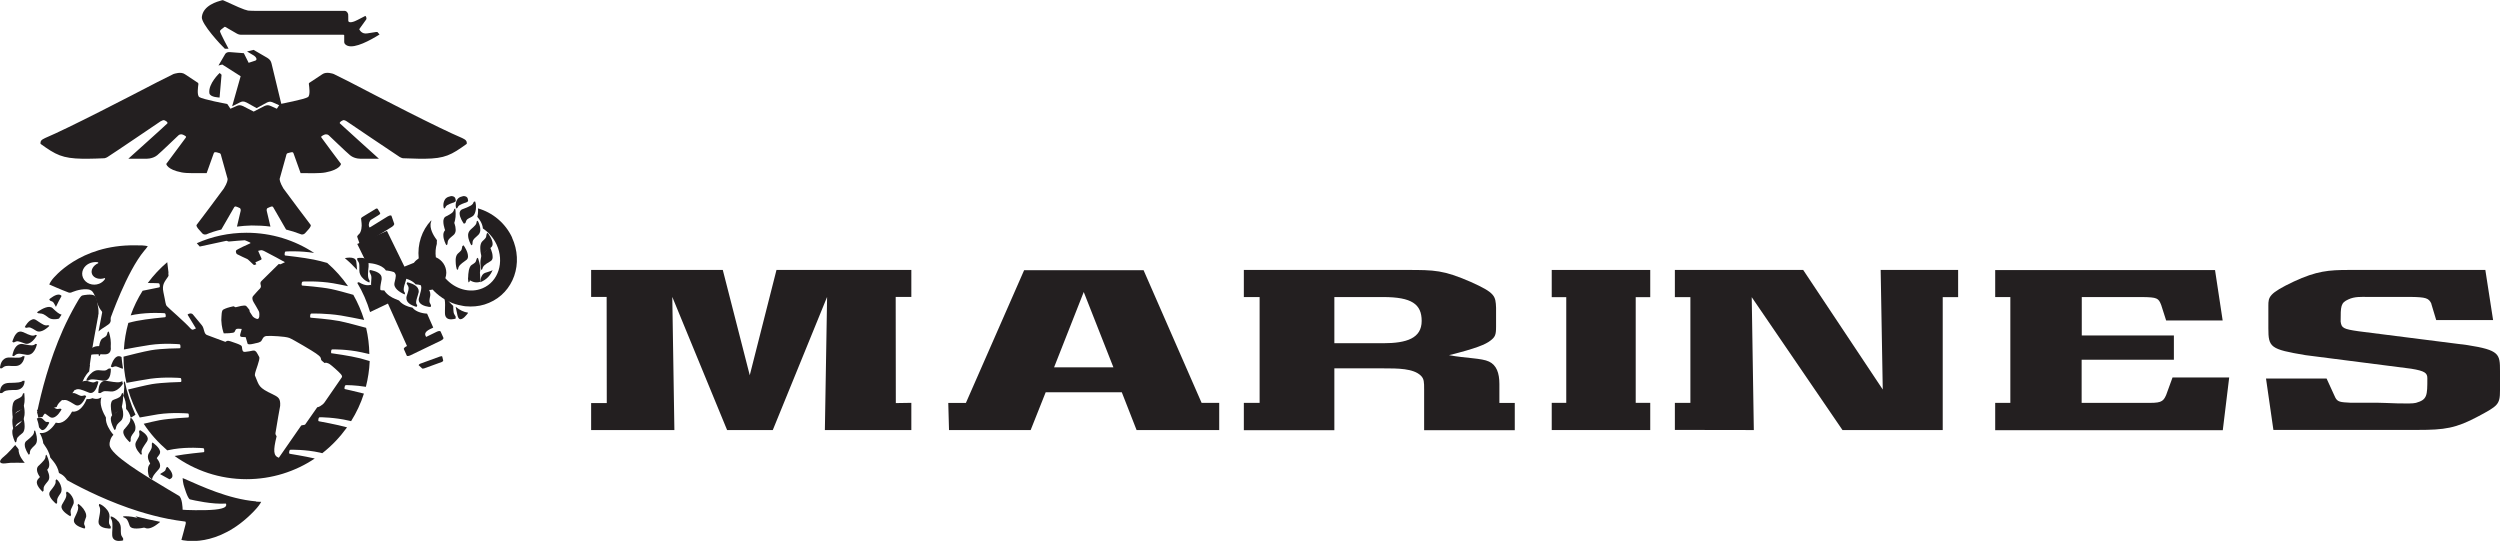
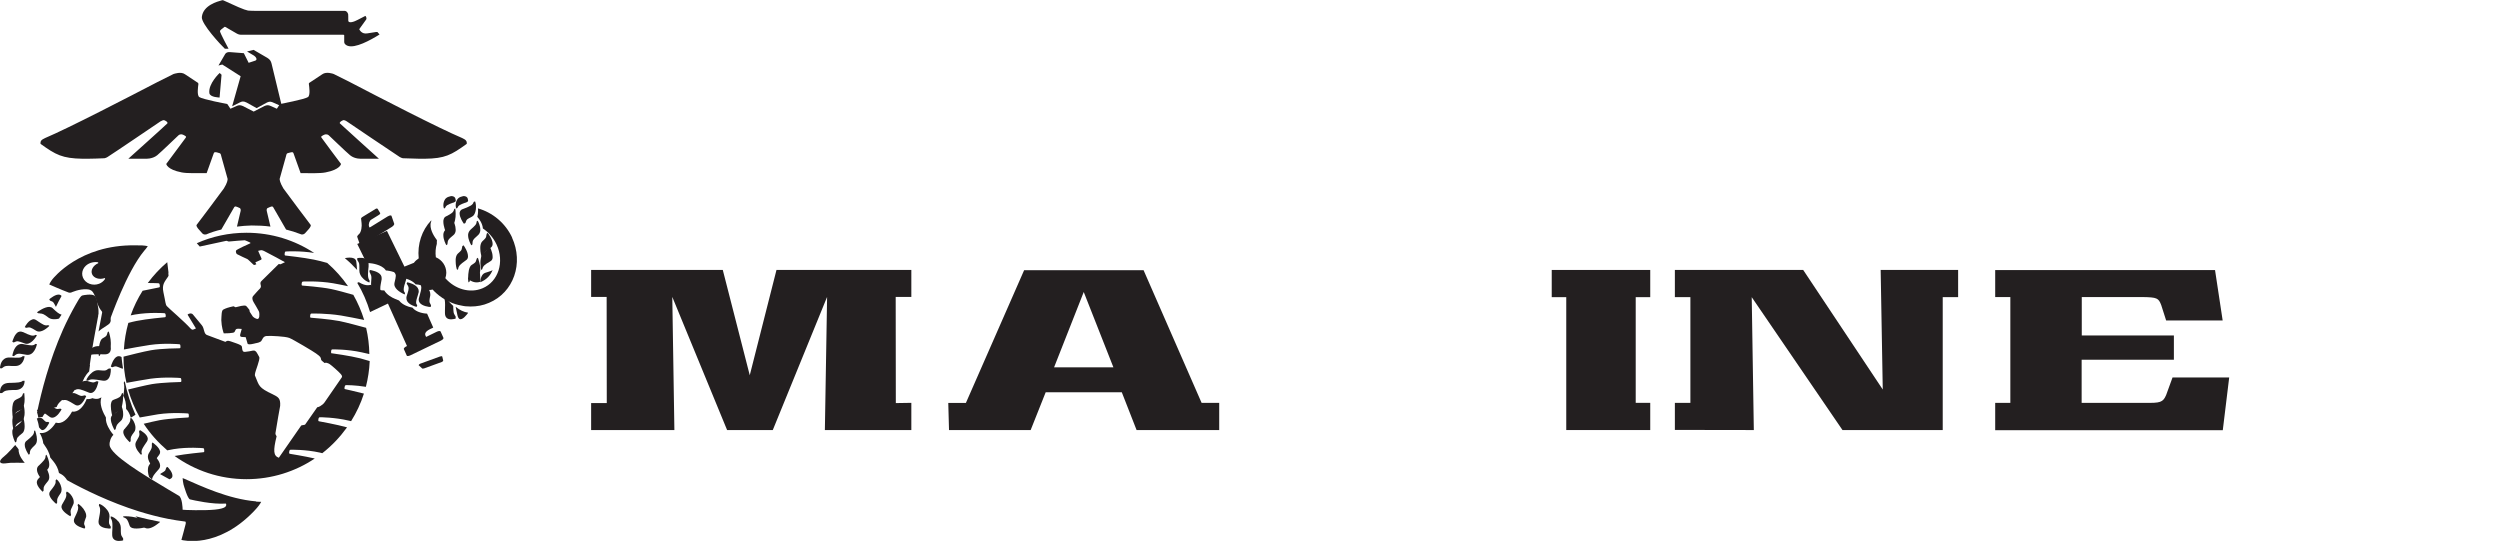
<svg xmlns="http://www.w3.org/2000/svg" width="155" height="34" viewBox="0 0 155 34" fill="none">
  <g clip-path="url(#clip0_212_1091)">
    <path fill-rule="evenodd" clip-rule="evenodd" d="M56.503 16.737V18.409H55.533L55.541 24.991L56.503 24.976V26.663H51.142L51.28 18.409L47.913 26.663H45.08L41.682 18.409L41.812 26.663H36.65V24.991H37.62L37.612 18.409H36.65V16.737H44.813L46.485 23.265L48.142 16.737H56.503Z" fill="#231F20" />
    <path fill-rule="evenodd" clip-rule="evenodd" d="M69.032 22.776L67.192 18.104L65.352 22.776H69.025H69.032ZM70.895 16.737L74.499 24.976H75.591V26.663H70.468L69.551 24.319H64.833L63.901 26.663H58.839L58.793 24.983H59.885L63.496 16.752H70.895V16.737Z" fill="#231F20" />
-     <path fill-rule="evenodd" clip-rule="evenodd" d="M82.73 21.28H85.754C87.212 21.28 88.144 20.974 88.144 19.898C88.144 18.86 87.533 18.417 85.754 18.417H82.73V21.28ZM77.118 26.663V24.976H78.096V18.417H77.118V16.737H87.212C88.961 16.737 89.488 16.744 91.183 17.477C92.702 18.157 92.725 18.348 92.756 19.081V20.264C92.756 20.768 92.695 20.898 92.404 21.12C92.114 21.349 91.526 21.601 89.839 22.021C90.893 22.219 91.855 22.196 92.32 22.418C92.786 22.639 92.962 23.128 92.962 23.807V24.983H93.916V26.671H88.296V24.143C88.296 23.693 88.296 23.487 88.09 23.288C87.625 22.838 86.662 22.838 85.754 22.838H82.73V26.671H77.118V26.663Z" fill="#231F20" />
-     <path fill-rule="evenodd" clip-rule="evenodd" d="M102.315 16.737V18.424H101.414V24.976H102.315V26.663H96.207V24.976H97.108V18.424H96.207V16.737H102.315Z" fill="#231F20" />
+     <path fill-rule="evenodd" clip-rule="evenodd" d="M102.315 16.737V18.424H101.414V24.976H102.315V26.663H96.207H97.108V18.424H96.207V16.737H102.315Z" fill="#231F20" />
    <path fill-rule="evenodd" clip-rule="evenodd" d="M121.404 16.737V18.424H120.449V26.663H114.234L108.607 18.424L108.737 26.663L103.842 26.655V24.976H104.804V18.424H103.842V16.737H111.798L116.731 24.151L116.601 16.737H121.404Z" fill="#231F20" />
-     <path fill-rule="evenodd" clip-rule="evenodd" d="M150.747 18.829C150.579 18.478 150.411 18.424 149.449 18.409H146.769C146.403 18.409 145.99 18.378 145.601 18.562C145.12 18.776 145.12 18.982 145.12 19.936C145.173 20.333 145.272 20.402 146.235 20.539L152.977 21.395C154.977 21.707 155 21.952 155 23.006V24.212C155 25.082 154.863 25.166 153.649 25.815C152.267 26.556 151.564 26.655 149.9 26.655H140.951L140.493 23.471H144.249L144.784 24.64C144.929 24.93 145.12 24.937 145.715 24.968H147.349C147.861 24.968 149.449 25.075 149.793 24.976C150.495 24.777 150.495 24.525 150.495 23.448C150.495 23.128 150.342 22.998 149.495 22.86L142.951 22.021C140.752 21.654 140.638 21.54 140.638 20.348V18.959C140.638 18.409 140.668 18.188 142.218 17.455C143.631 16.798 144.387 16.737 145.631 16.737H154.091L154.572 19.845H151.045L150.739 18.829" fill="#231F20" />
    <path fill-rule="evenodd" clip-rule="evenodd" d="M137.331 16.737L137.805 19.867H134.3L133.995 18.913C133.827 18.478 133.743 18.432 132.819 18.417H129.07V20.799H134.781V22.303H129.062V24.976H132.979C133.934 24.991 134.102 24.953 134.3 24.494L134.697 23.403H138.21L137.813 26.671H123.702V24.976H124.641V18.417H123.702V16.744H137.339" fill="#231F20" />
    <path fill-rule="evenodd" clip-rule="evenodd" d="M24.052 13.408L22.967 14.079C22.914 14.11 22.899 14.11 22.883 14.049C22.83 13.904 22.906 13.682 23.013 13.621L23.494 13.324C23.548 13.293 23.586 13.24 23.571 13.209L23.41 12.942C23.41 12.942 23.349 12.911 23.303 12.942L22.456 13.461C22.41 13.492 22.38 13.53 22.387 13.56L22.418 13.835C22.441 13.988 22.418 14.4 22.242 14.53C22.242 14.53 22.234 14.538 22.227 14.545C22.227 14.545 22.219 14.545 22.219 14.553C22.166 14.606 22.135 14.652 22.15 14.69L22.318 15.179C22.334 15.225 22.433 15.217 22.532 15.156L24.288 14.072C24.388 14.011 24.456 13.919 24.441 13.873L24.273 13.385C24.258 13.339 24.159 13.347 24.059 13.408" fill="#231F20" />
    <path fill-rule="evenodd" clip-rule="evenodd" d="M25.961 22.631C25.961 22.631 25.991 22.57 26.06 22.547L27.274 22.105C27.343 22.082 27.412 22.074 27.419 22.105L27.48 22.357C27.48 22.357 27.457 22.418 27.396 22.441L26.304 22.838C26.243 22.86 26.182 22.86 26.167 22.838L25.953 22.639" fill="#231F20" />
    <path fill-rule="evenodd" clip-rule="evenodd" d="M13.622 4.52C13.622 4.52 12.904 5.184 12.98 5.772C13.018 6.039 13.614 6.047 13.614 6.047L13.736 4.635L13.614 4.52" fill="#231F20" />
    <path fill-rule="evenodd" clip-rule="evenodd" d="M17.478 6.597C17.478 6.597 16.852 4.016 16.836 3.94C16.798 3.787 16.737 3.688 16.577 3.589C16.531 3.558 15.722 3.092 15.722 3.092L15.317 3.192C15.317 3.192 15.645 3.382 15.752 3.451C15.859 3.52 15.996 3.711 15.813 3.764C15.63 3.818 15.416 3.894 15.416 3.894L15.118 3.298C15.118 3.298 14.492 3.245 14.248 3.23C14.004 3.214 13.943 3.382 13.943 3.382L13.545 4.062L13.782 4.001L14.92 4.726L14.393 6.589L14.882 6.345C14.989 6.292 15.088 6.253 15.294 6.36L15.912 6.704L16.5 6.383C16.737 6.253 16.836 6.314 16.959 6.368L17.47 6.597" fill="#231F20" />
    <path fill-rule="evenodd" clip-rule="evenodd" d="M23.418 1.993C23.418 1.993 23.334 1.97 23.258 1.993C23.09 2.023 22.845 2.054 22.776 2.069C22.402 2.138 22.273 1.809 22.273 1.809C22.273 1.809 22.639 1.298 22.7 1.214C22.754 1.137 22.692 1.015 22.654 0.985C22.479 1.069 22.311 1.16 22.181 1.229C21.975 1.344 21.593 1.481 21.593 1.267C21.593 1.053 21.593 0.901 21.585 0.878C21.517 0.656 21.356 0.672 21.356 0.672H15.79C15.79 0.672 15.5 0.672 15.378 0.656C15.263 0.634 15.065 0.565 14.782 0.443C14.416 0.282 13.988 0.084 13.851 0.023C13.82 0.007 13.782 0.007 13.744 0.023C13.492 0.091 12.591 0.328 12.514 1.053C12.469 1.481 13.706 2.802 13.942 3.023C14.003 3.023 14.171 3.023 14.171 3.023C14.171 3.023 13.622 2.008 13.637 1.924C13.637 1.878 13.835 1.725 13.912 1.672C13.935 1.657 13.95 1.657 13.973 1.672C13.996 1.687 14.675 2.077 14.675 2.077C14.675 2.077 14.797 2.153 14.92 2.153C15.675 2.153 21.188 2.153 21.257 2.153C21.333 2.153 21.341 2.176 21.341 2.191C21.341 2.298 21.341 2.458 21.341 2.611C21.341 2.71 21.433 2.794 21.555 2.84C22.021 3.008 22.945 2.504 23.532 2.138C23.525 2.13 23.464 2.061 23.425 2.016" fill="#231F20" />
    <path fill-rule="evenodd" clip-rule="evenodd" d="M8.422 32.084C8.544 32.115 8.697 32.176 8.743 32.267C8.865 32.504 8.873 32.512 9.01 32.557C9.01 32.557 9.109 32.596 9.124 32.596C9.124 32.603 9.147 32.642 9.155 32.664C9.04 32.695 8.506 32.825 8.216 32.741C8.124 32.71 8.063 32.664 8.04 32.596L8.017 32.535C7.926 32.267 7.88 32.138 7.658 32.077C7.658 32.069 7.636 32.031 7.628 32.015C7.765 31.992 8.14 32.015 8.414 32.084" fill="#231F20" />
    <path fill-rule="evenodd" clip-rule="evenodd" d="M7.338 32.321C7.406 32.412 7.49 32.55 7.49 32.718C7.49 33.145 7.498 33.168 7.574 33.283C7.574 33.283 7.628 33.367 7.635 33.382C7.635 33.397 7.635 33.474 7.635 33.504C7.559 33.527 7.185 33.611 7.025 33.397C6.979 33.336 6.956 33.252 6.956 33.145C6.956 33.138 6.956 33.122 6.956 33.115V33C6.971 32.84 6.971 32.702 6.971 32.588C6.971 32.374 6.948 32.237 6.864 32.13C6.864 32.114 6.864 32.046 6.864 32.015C6.956 32.015 7.185 32.137 7.33 32.328" fill="#231F20" />
    <path fill-rule="evenodd" clip-rule="evenodd" d="M2.008 19.798C2.092 19.776 2.176 19.798 2.252 19.852L2.275 19.867C2.657 20.127 2.795 20.218 2.985 20.157C2.993 20.157 3.031 20.188 3.062 20.203C2.97 20.295 2.55 20.692 2.245 20.509C1.871 20.279 1.848 20.279 1.664 20.318C1.664 20.318 1.626 20.318 1.619 20.325C1.603 20.325 1.558 20.287 1.535 20.279C1.573 20.203 1.771 19.86 2.016 19.806" fill="#231F20" />
    <path fill-rule="evenodd" clip-rule="evenodd" d="M5.146 17.218C5.299 17.577 5.75 17.745 6.147 17.592C6.292 17.538 6.429 17.424 6.505 17.309C6.521 17.287 6.521 17.264 6.505 17.241C6.505 17.241 6.498 17.241 6.49 17.241C6.162 17.355 5.818 17.248 5.711 17.004C5.604 16.76 5.772 16.454 6.093 16.317C6.093 16.309 6.093 16.294 6.093 16.286C6.085 16.271 6.07 16.263 6.055 16.256C5.895 16.233 5.75 16.256 5.589 16.309C5.192 16.462 4.994 16.867 5.146 17.218ZM5.757 18.111C5.643 17.951 5.482 17.943 5.383 17.936C4.902 17.905 4.444 18.127 4.398 18.142C4.337 18.157 4.268 18.142 4.268 18.142C3.734 17.943 3.115 17.661 3.054 17.638C3.108 17.493 3.26 17.302 3.26 17.302C3.299 17.264 4.925 15.164 8.376 15.21C8.758 15.21 8.918 15.21 9.163 15.263C9.109 15.355 8.979 15.508 8.949 15.538C7.842 16.867 6.857 19.745 6.826 19.791C5.864 19.066 6.093 18.608 5.757 18.111Z" fill="#231F20" />
    <path fill-rule="evenodd" clip-rule="evenodd" d="M4.848 31.244C4.955 31.29 5.169 31.496 5.276 31.717C5.314 31.786 5.345 31.885 5.345 31.985C5.345 32.023 5.345 32.061 5.322 32.099C5.245 32.305 5.215 32.397 5.215 32.458C5.215 32.496 5.222 32.527 5.245 32.572C5.245 32.572 5.276 32.664 5.284 32.679C5.284 32.695 5.261 32.748 5.245 32.771C5.154 32.748 4.711 32.634 4.604 32.389C4.589 32.351 4.581 32.313 4.581 32.275C4.581 32.229 4.589 32.183 4.612 32.13L4.65 32.046C4.772 31.794 4.848 31.626 4.848 31.481C4.848 31.427 4.833 31.374 4.81 31.328C4.81 31.313 4.833 31.267 4.841 31.236" fill="#231F20" />
    <path fill-rule="evenodd" clip-rule="evenodd" d="M4.154 30.48C4.299 30.542 4.467 30.732 4.535 30.923C4.558 30.984 4.574 31.053 4.574 31.13C4.574 31.183 4.566 31.236 4.535 31.29C4.413 31.534 4.375 31.626 4.375 31.71C4.375 31.748 4.383 31.794 4.39 31.847C4.39 31.847 4.398 31.908 4.406 31.924C4.406 31.931 4.375 31.985 4.36 32.008C4.268 31.962 3.886 31.733 3.818 31.488C3.818 31.465 3.81 31.442 3.81 31.42C3.81 31.374 3.825 31.328 3.848 31.282C4.024 30.984 4.115 30.839 4.115 30.694C4.115 30.656 4.108 30.61 4.093 30.564C4.093 30.557 4.123 30.503 4.138 30.48" fill="#231F20" />
    <path fill-rule="evenodd" clip-rule="evenodd" d="M3.505 29.717C3.634 29.801 3.764 30.015 3.802 30.221C3.81 30.259 3.818 30.305 3.818 30.359C3.818 30.435 3.802 30.511 3.757 30.58C3.573 30.847 3.543 30.916 3.543 31.031C3.543 31.053 3.543 31.076 3.543 31.099C3.543 31.099 3.543 31.16 3.543 31.168C3.543 31.176 3.505 31.221 3.489 31.244C3.413 31.183 3.085 30.901 3.054 30.649C3.054 30.634 3.054 30.626 3.054 30.618C3.054 30.557 3.077 30.504 3.115 30.45C3.344 30.16 3.451 30.03 3.451 29.87C3.451 29.847 3.451 29.817 3.444 29.794C3.444 29.786 3.482 29.74 3.497 29.717" fill="#231F20" />
    <path fill-rule="evenodd" clip-rule="evenodd" d="M2.825 28.954C2.879 29.03 3.054 29.32 3.054 29.58C3.054 29.671 3.031 29.755 2.978 29.824C2.734 30.122 2.703 30.168 2.703 30.305C2.703 30.32 2.703 30.343 2.703 30.366C2.703 30.366 2.703 30.404 2.703 30.42C2.696 30.427 2.665 30.473 2.642 30.488C2.581 30.427 2.298 30.168 2.283 29.923V29.908C2.283 29.832 2.314 29.755 2.367 29.694L2.382 29.679C2.657 29.381 2.772 29.259 2.772 29.091C2.772 29.076 2.772 29.053 2.772 29.03C2.78 29.022 2.802 28.992 2.825 28.969" fill="#231F20" />
    <path fill-rule="evenodd" clip-rule="evenodd" d="M2.878 28.19C2.917 28.266 3.054 28.549 3.054 28.801C3.054 28.908 3.031 29.015 2.955 29.091C2.672 29.396 2.665 29.419 2.649 29.602C2.649 29.602 2.649 29.641 2.649 29.656C2.642 29.664 2.604 29.702 2.588 29.717C2.527 29.656 2.291 29.366 2.291 29.114C2.291 29.015 2.329 28.938 2.39 28.877H2.397C2.71 28.572 2.825 28.465 2.825 28.274C2.825 28.266 2.825 28.259 2.825 28.251C2.833 28.243 2.863 28.213 2.878 28.19Z" fill="#231F20" />
    <path fill-rule="evenodd" clip-rule="evenodd" d="M0 24.296C0 24.181 0.031 23.975 0.199 23.846C0.29 23.777 0.412 23.746 0.565 23.739H0.641C1.122 23.723 1.298 23.716 1.413 23.609C1.435 23.609 1.497 23.609 1.527 23.609C1.527 23.609 1.527 23.609 1.527 23.616C1.527 23.731 1.489 24.159 0.977 24.181H0.779C0.42 24.197 0.305 24.204 0.122 24.372C0.099 24.372 0.038 24.372 0 24.372C0 24.357 0 24.334 0 24.296Z" fill="#231F20" />
    <path fill-rule="evenodd" clip-rule="evenodd" d="M1.504 24.372C1.504 24.433 1.527 24.571 1.527 24.731C1.527 24.991 1.489 25.311 1.306 25.403L1.191 25.456C1 25.548 0.939 25.578 0.863 25.876C0.855 25.876 0.817 25.892 0.794 25.899C0.786 25.83 0.756 25.647 0.756 25.433C0.756 25.296 0.771 25.151 0.802 25.029C0.84 24.907 0.901 24.823 0.985 24.784L1.023 24.762C1.298 24.639 1.382 24.593 1.428 24.395C1.435 24.395 1.474 24.38 1.496 24.372" fill="#231F20" />
    <path fill-rule="evenodd" clip-rule="evenodd" d="M2.192 21.318C2.192 21.318 2.26 21.333 2.291 21.341C2.26 21.463 2.108 22.066 1.642 21.997L1.466 21.967C1.161 21.913 1.061 21.898 0.863 22.081C0.848 22.081 0.787 22.066 0.764 22.058C0.779 21.959 0.855 21.57 1.092 21.402C1.191 21.333 1.306 21.31 1.436 21.333L1.497 21.348C1.924 21.425 2.062 21.448 2.192 21.326" fill="#231F20" />
    <path fill-rule="evenodd" clip-rule="evenodd" d="M1.42 22.081C1.42 22.081 1.497 22.081 1.527 22.089C1.512 22.196 1.428 22.708 0.924 22.692H0.741C0.405 22.669 0.305 22.669 0.107 22.837C0.092 22.837 0.031 22.837 0 22.83C0 22.746 0.031 22.418 0.26 22.257C0.351 22.188 0.473 22.158 0.611 22.166H0.68C1.145 22.188 1.29 22.196 1.413 22.081" fill="#231F20" />
    <path fill-rule="evenodd" clip-rule="evenodd" d="M1.451 25.899C1.474 25.976 1.527 26.205 1.527 26.426C1.527 26.602 1.497 26.77 1.382 26.861C1.069 27.113 1.061 27.129 1.023 27.327C1.023 27.327 1.023 27.365 1.016 27.381C1.008 27.381 0.97 27.419 0.947 27.434C0.909 27.358 0.764 27.052 0.764 26.8C0.764 26.77 0.764 26.739 0.764 26.709C0.779 26.617 0.825 26.548 0.886 26.503C1.237 26.258 1.359 26.174 1.382 25.953C1.39 25.953 1.42 25.922 1.443 25.907" fill="#231F20" />
    <path fill-rule="evenodd" clip-rule="evenodd" d="M1.474 25.136C1.489 25.197 1.527 25.388 1.527 25.586C1.527 25.785 1.489 26.006 1.336 26.105L1.222 26.174C1.023 26.296 0.962 26.334 0.909 26.625C0.901 26.625 0.863 26.648 0.84 26.663C0.825 26.594 0.764 26.357 0.764 26.121C0.764 26.037 0.771 25.945 0.794 25.869C0.825 25.747 0.886 25.663 0.97 25.609L1.008 25.586C1.291 25.418 1.375 25.365 1.405 25.174C1.413 25.174 1.451 25.151 1.474 25.136Z" fill="#231F20" />
    <path fill-rule="evenodd" clip-rule="evenodd" d="M2.161 26.663C2.191 26.739 2.291 27.007 2.291 27.251C2.291 27.381 2.26 27.503 2.176 27.587C1.886 27.869 1.871 27.885 1.848 28.083C1.848 28.083 1.848 28.122 1.848 28.137C1.84 28.144 1.802 28.183 1.787 28.198C1.733 28.129 1.535 27.831 1.535 27.579C1.535 27.564 1.535 27.556 1.535 27.541C1.542 27.45 1.58 27.381 1.649 27.327L1.672 27.312C2 27.037 2.115 26.946 2.115 26.732C2.123 26.724 2.153 26.694 2.168 26.678" fill="#231F20" />
    <path fill-rule="evenodd" clip-rule="evenodd" d="M1.145 20.585C1.222 20.547 1.313 20.547 1.397 20.585H1.42C1.871 20.799 2.031 20.868 2.207 20.761C2.222 20.761 2.26 20.784 2.291 20.791C2.222 20.914 1.886 21.433 1.535 21.295C1.092 21.127 1.077 21.135 0.901 21.211C0.901 21.211 0.871 21.227 0.855 21.234C0.84 21.234 0.787 21.211 0.764 21.196C0.787 21.105 0.909 20.692 1.145 20.578" fill="#231F20" />
    <path fill-rule="evenodd" clip-rule="evenodd" d="M6.154 31.244C6.261 31.259 6.505 31.42 6.658 31.634C6.719 31.718 6.788 31.847 6.788 31.985C6.788 32 6.788 32.015 6.788 32.031C6.765 32.206 6.757 32.306 6.757 32.374C6.757 32.458 6.773 32.496 6.811 32.557C6.811 32.557 6.864 32.649 6.872 32.664C6.872 32.68 6.864 32.741 6.857 32.771C6.765 32.771 6.322 32.771 6.162 32.542C6.124 32.489 6.108 32.428 6.108 32.351C6.108 32.321 6.108 32.29 6.116 32.26L6.131 32.168C6.177 31.931 6.208 31.763 6.208 31.626C6.208 31.519 6.185 31.427 6.131 31.351C6.131 31.336 6.139 31.282 6.147 31.244" fill="#231F20" />
    <path fill-rule="evenodd" clip-rule="evenodd" d="M20.57 21.913C20.57 21.913 20.501 21.89 20.532 21.761C20.547 21.684 20.555 21.662 20.631 21.662C20.631 21.662 21.532 21.646 22.425 21.845C22.555 21.875 22.723 21.913 22.899 21.952C22.891 21.394 22.822 20.852 22.7 20.325C22.334 20.226 21.463 19.989 21.043 19.905C20.402 19.783 19.279 19.699 19.279 19.699C19.249 19.699 19.211 19.684 19.234 19.546C19.249 19.47 19.256 19.439 19.333 19.439C19.333 19.439 20.234 19.417 21.142 19.562C21.517 19.623 22.166 19.753 22.578 19.837C22.41 19.287 22.181 18.768 21.906 18.279C21.486 18.157 20.868 17.989 20.532 17.92C19.89 17.79 18.753 17.706 18.753 17.706C18.722 17.706 18.684 17.691 18.707 17.561C18.722 17.485 18.73 17.462 18.806 17.454C18.806 17.454 19.745 17.409 20.646 17.561C20.883 17.599 21.242 17.676 21.578 17.744C21.211 17.21 20.776 16.729 20.287 16.301C19.974 16.217 19.661 16.133 19.455 16.095C18.814 15.965 17.699 15.843 17.699 15.843C17.668 15.843 17.63 15.828 17.653 15.691C17.668 15.614 17.684 15.584 17.752 15.591C17.752 15.591 18.6 15.538 19.478 15.683C18.271 14.889 16.836 14.431 15.286 14.431C14.187 14.431 13.14 14.66 12.201 15.08L12.385 15.286C12.598 15.24 13.904 14.957 14.011 14.935C14.057 14.927 14.072 14.935 14.125 14.957C14.156 14.973 14.156 14.973 14.209 14.973C14.561 14.935 15.042 14.904 15.179 14.896C15.225 14.912 15.454 15.003 15.515 15.041C15.515 15.041 15.538 15.08 15.515 15.087C15.462 15.103 14.668 15.469 14.637 15.53C14.599 15.607 14.66 15.752 14.698 15.759C14.927 15.874 15.179 15.996 15.324 16.057C15.378 16.08 15.424 16.141 15.714 16.408C15.759 16.446 15.798 16.424 15.836 16.408C15.866 16.393 15.882 16.385 15.897 16.378C15.897 16.378 15.836 16.301 15.836 16.278C15.836 16.271 15.836 16.256 15.866 16.248L16.187 16.103C16.187 16.103 16.233 16.072 16.21 16.019C16.149 15.874 16.019 15.591 16.004 15.553C16.042 15.545 16.103 15.53 16.164 15.515C16.241 15.5 16.34 15.545 16.37 15.561C16.637 15.698 17.676 16.248 17.668 16.256C17.638 16.271 17.447 16.362 17.393 16.385C17.317 16.378 17.287 16.362 17.271 16.378L16.218 17.416C16.042 17.576 16.263 17.714 16.134 17.867C16.118 17.89 16.095 17.92 16.057 17.951C16.004 18.019 15.828 18.187 15.706 18.34C15.675 18.371 15.675 18.386 15.66 18.416C15.637 18.455 15.637 18.592 15.721 18.729C15.828 18.905 15.958 19.127 16.05 19.302C16.095 19.386 16.08 19.615 16.073 19.646C16.065 19.692 16.034 19.76 15.981 19.776C15.843 19.776 15.698 19.653 15.668 19.615C15.652 19.6 15.584 19.493 15.485 19.333C15.469 19.31 15.477 19.233 15.462 19.21C15.431 19.172 15.301 18.997 15.255 18.966C15.149 18.897 14.767 19.012 14.607 19.05C14.53 19.012 14.515 19.012 14.477 18.989C14.125 19.065 14.003 19.111 13.843 19.195C13.728 19.249 13.736 19.577 13.721 19.852C13.736 20.279 13.843 20.585 13.873 20.669C13.912 20.669 14.5 20.669 14.538 20.585C14.599 20.447 14.629 20.402 14.675 20.394C14.752 20.371 14.851 20.386 14.988 20.394C14.958 20.486 14.935 20.585 14.897 20.715C14.881 20.799 14.866 20.875 14.981 20.89C15.08 20.89 15.133 20.898 15.233 20.905C15.255 20.997 15.309 21.173 15.347 21.295C15.37 21.417 15.79 21.295 15.851 21.28C15.943 21.264 16.164 21.226 16.218 21.112C16.347 20.852 16.416 20.822 16.683 20.829C16.775 20.822 17.645 20.845 17.936 20.951C18.157 21.035 19.455 21.806 19.592 21.913C19.905 22.142 19.875 22.135 19.913 22.311C19.928 22.349 20.005 22.41 20.127 22.509C20.211 22.463 20.31 22.509 20.379 22.54C20.516 22.601 21.028 23.074 21.097 23.158C21.142 23.212 21.249 23.303 21.188 23.402L20.119 24.952C19.989 25.136 19.722 25.258 19.669 25.25L18.921 26.319C18.89 26.357 18.737 26.35 18.676 26.38L17.287 28.381C16.951 28.259 16.928 27.953 17.149 27.052C17.111 27.006 17.065 26.907 17.08 26.846C17.195 26.128 17.317 25.449 17.37 25.166C17.401 24.67 17.233 24.616 16.912 24.448C16.011 24.028 16.073 23.914 15.828 23.334C15.805 23.311 15.798 23.25 15.805 23.204C15.828 22.982 16.141 22.295 16.073 22.135C16.05 22.089 15.92 21.845 15.874 21.799C15.813 21.753 15.798 21.723 15.675 21.738C15.477 21.776 15.431 21.791 15.21 21.814C15.034 21.829 15.034 21.73 15.011 21.6C14.996 21.486 15.011 21.448 14.889 21.387C14.759 21.318 14.584 21.264 14.301 21.165C14.08 21.089 14.057 21.15 13.973 21.196C13.744 21.104 13.232 20.928 12.866 20.783C12.614 20.722 12.69 20.363 12.507 20.157L11.957 19.493C11.865 19.386 11.667 19.447 11.629 19.508C11.659 19.554 12.11 20.302 12.148 20.363C12.11 20.379 11.98 20.447 11.934 20.44C11.888 20.44 11.865 20.402 11.819 20.371C11.415 19.921 10.476 19.127 10.346 18.981C10.254 18.875 10.27 18.752 10.132 18.119C10.025 17.622 10.224 17.454 10.422 17.149C10.445 17.095 10.46 17.08 10.445 17.042C10.43 16.996 10.445 16.897 10.445 16.882L10.369 16.256C9.918 16.637 9.514 17.073 9.162 17.546C9.544 17.546 9.804 17.561 9.804 17.561C9.88 17.561 9.888 17.592 9.903 17.668C9.926 17.798 9.895 17.813 9.857 17.821C9.857 17.821 9.361 17.92 8.842 18.027C8.544 18.5 8.292 19.012 8.101 19.554C8.2 19.531 8.292 19.516 8.368 19.501C9.269 19.348 10.17 19.417 10.17 19.417C10.247 19.417 10.254 19.447 10.27 19.516C10.292 19.646 10.262 19.661 10.224 19.669C10.224 19.669 9.109 19.768 8.468 19.898C8.33 19.928 8.147 19.966 7.956 20.02C7.811 20.547 7.712 21.104 7.681 21.669C8.055 21.6 8.857 21.448 9.292 21.387C10.201 21.257 11.094 21.341 11.094 21.341C11.171 21.341 11.178 21.371 11.186 21.448C11.201 21.578 11.171 21.593 11.132 21.593C11.132 21.593 10.01 21.6 9.361 21.715C8.926 21.791 8.009 22.02 7.658 22.112C7.658 22.669 7.719 23.212 7.841 23.738C8.246 23.662 8.949 23.54 9.338 23.479C10.247 23.357 11.148 23.433 11.148 23.433C11.224 23.433 11.232 23.463 11.239 23.54C11.262 23.67 11.224 23.685 11.186 23.685C11.186 23.685 10.071 23.708 9.422 23.815C9.033 23.883 8.315 24.059 7.941 24.151C8.116 24.762 8.361 25.342 8.666 25.884C9.048 25.815 9.514 25.731 9.804 25.685C10.705 25.555 11.613 25.632 11.613 25.632C11.705 25.632 11.697 25.662 11.705 25.739C11.72 25.869 11.69 25.884 11.659 25.884C11.659 25.884 10.537 25.937 9.895 26.052C9.651 26.098 9.262 26.189 8.91 26.273C9.315 26.892 9.811 27.442 10.369 27.922C10.521 27.892 10.659 27.869 10.766 27.846C11.667 27.701 12.568 27.785 12.568 27.785C12.629 27.785 12.652 27.8 12.659 27.892C12.682 28.022 12.644 28.037 12.614 28.037C12.614 28.037 11.491 28.144 10.85 28.266C10.842 28.266 10.827 28.266 10.819 28.266C12.079 29.175 13.621 29.709 15.286 29.709C16.851 29.709 18.31 29.236 19.516 28.427C18.875 28.281 17.974 28.136 17.974 28.136C17.943 28.129 17.905 28.113 17.936 27.984C17.951 27.907 17.966 27.884 18.035 27.884C18.035 27.884 18.936 27.861 19.829 28.06C19.875 28.068 19.928 28.083 19.982 28.098C20.57 27.64 21.081 27.098 21.517 26.495C20.883 26.319 19.783 26.121 19.783 26.121C19.753 26.121 19.715 26.098 19.745 25.968C19.76 25.892 19.791 25.869 19.844 25.869C19.844 25.869 20.745 25.869 21.639 26.082C21.677 26.09 21.723 26.105 21.768 26.113C22.097 25.586 22.372 25.006 22.563 24.403C21.998 24.258 21.402 24.128 21.402 24.128C21.372 24.128 21.333 24.105 21.372 23.975C21.387 23.899 21.402 23.883 21.478 23.876C21.478 23.876 22.028 23.876 22.685 23.983C22.815 23.471 22.899 22.937 22.922 22.387C22.7 22.318 22.494 22.257 22.341 22.219C21.707 22.058 20.593 21.906 20.593 21.906" fill="#231F20" />
    <path fill-rule="evenodd" clip-rule="evenodd" d="M2.451 19.432C2.649 19.447 2.688 19.447 3.016 19.699C3.13 19.783 3.291 19.799 3.413 19.791C3.497 19.791 3.581 19.776 3.657 19.753C3.711 19.669 3.764 19.585 3.818 19.508C3.657 19.47 3.527 19.356 3.283 19.127L3.268 19.111C3.214 19.058 3.138 19.035 3.054 19.027C2.756 19.027 2.375 19.302 2.291 19.363C2.313 19.379 2.359 19.417 2.367 19.424C2.382 19.424 2.451 19.424 2.451 19.424" fill="#231F20" />
    <path fill-rule="evenodd" clip-rule="evenodd" d="M8.399 32.008C8.529 32.107 8.651 32.29 8.827 32.55L8.872 32.611C8.933 32.703 9.017 32.756 9.117 32.764C9.43 32.794 9.842 32.435 9.926 32.359C9.926 32.359 9.926 32.359 9.918 32.351C9.407 32.252 8.895 32.138 8.399 32.008Z" fill="#231F20" />
    <path fill-rule="evenodd" clip-rule="evenodd" d="M31.763 14.752C31.336 13.82 30.526 13.171 29.633 12.919C29.633 12.972 29.641 13.026 29.641 13.079C29.641 13.201 29.625 13.331 29.595 13.446L29.664 13.53C29.694 13.568 29.916 13.843 29.939 14.164C30.29 14.4 30.588 14.736 30.786 15.156C31.29 16.24 30.901 17.462 29.916 17.874C29.129 18.203 28.205 17.928 27.61 17.248C27.648 17.141 27.671 17.027 27.671 16.912C27.671 16.485 27.404 16.111 27.022 15.95C26.984 15.66 27.006 15.378 27.083 15.118C27.083 15.087 27.083 15.049 27.083 15.019C27.083 14.98 27.083 14.935 27.09 14.896C27.09 14.896 27.09 14.896 27.09 14.889L26.991 14.752C26.923 14.652 26.587 14.156 26.724 13.759C26.724 13.736 26.739 13.721 26.747 13.698L26.732 13.667C26.151 14.278 25.869 15.141 25.96 16.019C25.846 16.095 25.739 16.187 25.663 16.294L25.075 16.53L23.991 14.316L22.15 15.126L22.692 16.233C22.692 16.233 22.754 16.271 22.776 16.302L22.929 16.317C23.044 16.324 23.647 16.401 23.891 16.721C23.907 16.737 23.914 16.76 23.93 16.775H24.006C24.113 16.79 24.663 16.859 24.892 17.187C24.892 17.195 24.907 17.21 24.907 17.218L24.983 17.233C25.037 17.241 25.518 17.325 25.77 17.63L25.93 17.645C26.098 17.661 26.35 17.798 26.548 17.981C26.548 17.981 26.548 17.981 26.556 17.981C26.648 17.981 26.739 17.974 26.823 17.951C26.861 17.989 26.9 18.027 26.938 18.073C26.976 18.111 27.014 18.149 27.052 18.18C27.174 18.287 27.297 18.386 27.427 18.47C27.556 18.554 27.694 18.63 27.831 18.699C27.831 18.699 27.831 18.699 27.839 18.699C27.976 18.768 28.121 18.821 28.266 18.867C28.266 18.867 28.266 18.867 28.274 18.867C28.32 18.882 28.366 18.898 28.412 18.905C28.511 18.928 28.61 18.951 28.709 18.966C28.755 18.974 28.801 18.982 28.854 18.989C28.854 18.989 28.862 18.989 28.87 18.989C28.969 18.997 29.068 19.004 29.175 19.004C29.564 19.004 29.954 18.936 30.32 18.775C31.847 18.134 32.481 16.317 31.741 14.721" fill="#231F20" />
    <path fill-rule="evenodd" clip-rule="evenodd" d="M27.304 20.547C27.289 20.509 27.182 20.516 27.075 20.57L26.419 20.89C26.419 20.89 26.388 20.829 26.373 20.791C26.342 20.723 26.335 20.562 26.671 20.402L26.861 20.31L26.48 19.447C26.312 19.44 25.808 19.379 25.571 19.073L25.411 19.035C25.365 19.027 24.96 18.921 24.739 18.63L24.494 18.531C24.281 18.447 23.975 18.264 23.823 18.004H23.739C23.502 18.004 23.212 17.867 23.013 17.661L22.83 17.684C22.677 17.699 22.448 17.622 22.242 17.493L22.15 17.538C22.486 18.096 22.754 18.707 22.945 19.348L24.052 18.821L25.235 21.456L25.197 21.471C25.09 21.524 25.021 21.601 25.037 21.639L25.22 22.051C25.235 22.089 25.342 22.082 25.449 22.028L27.335 21.119C27.442 21.066 27.511 20.997 27.495 20.951L27.312 20.539" fill="#231F20" />
    <path fill-rule="evenodd" clip-rule="evenodd" d="M22.784 16.134C22.83 16.195 22.853 16.271 22.853 16.37C22.853 16.386 22.853 16.401 22.853 16.424V16.53C22.83 16.721 22.815 16.882 22.815 17.004C22.815 17.18 22.838 17.294 22.914 17.393C22.914 17.409 22.914 17.477 22.914 17.508C22.815 17.508 22.578 17.37 22.425 17.172C22.357 17.08 22.28 16.943 22.28 16.782C22.28 16.691 22.28 16.622 22.28 16.561C22.28 16.34 22.265 16.309 22.212 16.218C22.212 16.218 22.158 16.126 22.15 16.118C22.15 16.103 22.15 16.034 22.15 16.004C22.234 15.988 22.624 15.927 22.784 16.149" fill="#231F20" />
    <path fill-rule="evenodd" clip-rule="evenodd" d="M22.922 16.737C23.021 16.752 23.471 16.828 23.616 17.065C23.647 17.119 23.662 17.172 23.662 17.233C23.662 17.256 23.662 17.279 23.662 17.302V17.317C23.616 17.569 23.578 17.737 23.578 17.875C23.578 17.997 23.609 18.081 23.67 18.172C23.67 18.188 23.662 18.249 23.654 18.279C23.494 18.271 23.273 18.134 23.135 17.959C23.074 17.882 23.006 17.76 23.006 17.622C23.006 17.607 23.006 17.592 23.006 17.577C23.021 17.416 23.028 17.309 23.028 17.233C23.028 17.096 22.998 17.035 22.944 16.928C22.944 16.928 22.914 16.867 22.906 16.859C22.906 16.844 22.914 16.783 22.922 16.752" fill="#231F20" />
    <path fill-rule="evenodd" clip-rule="evenodd" d="M24.456 16.737C24.556 16.752 24.998 16.821 25.143 17.042C25.174 17.088 25.197 17.149 25.197 17.203C25.197 17.233 25.197 17.271 25.182 17.302V17.325C25.09 17.622 25.029 17.806 25.029 17.936C25.029 18.027 25.052 18.096 25.113 18.165C25.113 18.18 25.098 18.226 25.09 18.256C24.968 18.203 24.449 17.966 24.449 17.622C24.449 17.6 24.449 17.569 24.456 17.546C24.51 17.317 24.54 17.187 24.54 17.103C24.54 17.019 24.51 16.966 24.456 16.882C24.456 16.882 24.433 16.851 24.426 16.836C24.426 16.821 24.441 16.767 24.449 16.737" fill="#231F20" />
    <path fill-rule="evenodd" clip-rule="evenodd" d="M25.243 17.5C25.335 17.516 25.747 17.615 25.9 17.852C25.938 17.913 25.961 17.981 25.961 18.05C25.961 18.096 25.961 18.142 25.938 18.188L25.923 18.249C25.846 18.493 25.8 18.638 25.8 18.745C25.8 18.821 25.823 18.875 25.869 18.928C25.869 18.943 25.846 19.005 25.831 19.027C25.739 19.005 25.388 18.905 25.251 18.684C25.212 18.623 25.197 18.554 25.197 18.485C25.197 18.447 25.197 18.409 25.212 18.363L25.266 18.195C25.312 18.058 25.335 17.958 25.335 17.874C25.335 17.783 25.297 17.706 25.212 17.592C25.212 17.577 25.243 17.516 25.251 17.493" fill="#231F20" />
    <path fill-rule="evenodd" clip-rule="evenodd" d="M26.075 17.5C26.182 17.523 26.434 17.707 26.571 17.92C26.625 18.004 26.678 18.119 26.678 18.241C26.678 18.264 26.678 18.287 26.678 18.31C26.64 18.501 26.625 18.6 26.625 18.669C26.625 18.737 26.64 18.768 26.671 18.821C26.671 18.821 26.716 18.913 26.724 18.928C26.724 18.944 26.709 19.005 26.701 19.035C26.61 19.035 26.151 18.982 26.006 18.745C25.976 18.699 25.96 18.646 25.96 18.585C25.96 18.547 25.96 18.516 25.976 18.478L25.999 18.394C26.067 18.142 26.121 17.966 26.121 17.829C26.121 17.745 26.098 17.676 26.06 17.607C26.06 17.592 26.075 17.539 26.083 17.508" fill="#231F20" />
    <path fill-rule="evenodd" clip-rule="evenodd" d="M28.252 19.027C28.274 19.134 28.305 19.264 28.335 19.417L28.358 19.531C28.389 19.661 28.427 19.737 28.488 19.776C28.671 19.875 28.954 19.493 29.015 19.409C29.015 19.409 29.015 19.394 29.015 19.386C28.755 19.348 28.503 19.226 28.259 19.027" fill="#231F20" />
    <path fill-rule="evenodd" clip-rule="evenodd" d="M28.19 19.523C28.122 19.417 28.114 19.394 28.099 18.966C27.885 18.775 27.686 18.538 27.511 18.264C27.503 18.264 27.495 18.264 27.488 18.264C27.488 18.302 27.488 18.371 27.488 18.386C27.572 18.493 27.595 18.653 27.595 18.905C27.595 19.004 27.595 19.127 27.587 19.264V19.378C27.587 19.378 27.587 19.394 27.587 19.401C27.587 19.516 27.61 19.6 27.656 19.669C27.808 19.882 28.175 19.776 28.251 19.753C28.251 19.722 28.251 19.646 28.251 19.63C28.251 19.615 28.19 19.531 28.19 19.531" fill="#231F20" />
    <path fill-rule="evenodd" clip-rule="evenodd" d="M22.143 16.737C22.128 16.676 22.128 16.599 22.12 16.508L22.09 16.217C22.074 16.126 22.028 16.057 21.944 16.019C21.799 15.95 21.57 15.966 21.379 16.004C21.654 16.233 21.906 16.477 22.143 16.737Z" fill="#231F20" />
    <path fill-rule="evenodd" clip-rule="evenodd" d="M29.626 15.973C29.656 16.057 29.778 16.401 29.778 16.683C29.778 16.737 29.778 16.79 29.763 16.844C29.74 16.935 29.694 16.996 29.626 17.035L29.565 17.065C29.29 17.187 29.152 17.256 29.107 17.47C29.099 17.47 29.061 17.5 29.045 17.508C29.03 17.454 29.023 17.355 29.023 17.241C29.023 17.088 29.038 16.912 29.068 16.76C29.099 16.637 29.145 16.485 29.236 16.431C29.473 16.279 29.488 16.271 29.526 16.134C29.526 16.134 29.557 16.034 29.565 16.019C29.572 16.019 29.61 15.988 29.633 15.981" fill="#231F20" />
    <path fill-rule="evenodd" clip-rule="evenodd" d="M30.328 15.21C30.366 15.286 30.542 15.629 30.542 15.904C30.542 15.935 30.542 15.965 30.542 15.996C30.527 16.088 30.481 16.156 30.412 16.194L30.351 16.233C30.076 16.393 29.939 16.485 29.901 16.691C29.893 16.691 29.855 16.721 29.84 16.737C29.809 16.66 29.786 16.5 29.786 16.317C29.786 16.225 29.786 16.126 29.809 16.034C29.832 15.92 29.87 15.767 29.962 15.698C30.198 15.515 30.206 15.507 30.244 15.37C30.244 15.37 30.267 15.271 30.275 15.255C30.282 15.255 30.321 15.217 30.343 15.21" fill="#231F20" />
    <path fill-rule="evenodd" clip-rule="evenodd" d="M29.656 16.752L29.595 16.867C29.526 16.997 29.511 17.004 29.236 17.05C29.145 17.065 29.068 17.18 29.015 17.294C29.045 17.317 29.068 17.34 29.099 17.355C29.328 17.508 29.557 17.546 29.778 17.47C29.778 17.424 29.778 17.371 29.778 17.325C29.778 17.073 29.748 16.821 29.732 16.745C29.709 16.745 29.664 16.752 29.656 16.76" fill="#231F20" />
    <path fill-rule="evenodd" clip-rule="evenodd" d="M30.542 16.737C30.488 16.79 30.427 16.805 30.259 16.859L30.091 16.912C29.962 16.951 29.893 17.058 29.855 17.142C29.801 17.256 29.778 17.386 29.778 17.493V17.5C30.152 17.348 30.42 17.073 30.542 16.737Z" fill="#231F20" />
    <path fill-rule="evenodd" clip-rule="evenodd" d="M28.106 13.682C28.137 13.751 28.251 13.995 28.251 14.225C28.251 14.255 28.251 14.286 28.251 14.316C28.236 14.423 28.19 14.515 28.114 14.576L28.007 14.667C27.816 14.828 27.755 14.881 27.74 15.149C27.724 15.156 27.686 15.187 27.671 15.202C27.633 15.133 27.488 14.851 27.488 14.599C27.488 14.568 27.488 14.545 27.488 14.515C27.503 14.4 27.549 14.309 27.633 14.24L27.671 14.209C27.946 13.98 28.03 13.912 28.03 13.728C28.045 13.721 28.076 13.69 28.099 13.675" fill="#231F20" />
    <path fill-rule="evenodd" clip-rule="evenodd" d="M28.221 12.919C28.236 12.98 28.251 13.102 28.251 13.247C28.251 13.377 28.244 13.522 28.213 13.644C28.19 13.759 28.144 13.912 28.045 13.98C27.801 14.141 27.793 14.156 27.763 14.286C27.763 14.286 27.732 14.385 27.732 14.4C27.724 14.4 27.686 14.431 27.663 14.446C27.625 14.362 27.488 14.018 27.488 13.744C27.488 13.698 27.488 13.652 27.503 13.614C27.526 13.522 27.564 13.461 27.64 13.423L27.702 13.392C27.977 13.247 28.114 13.179 28.16 12.965C28.167 12.965 28.206 12.934 28.221 12.919Z" fill="#231F20" />
    <path fill-rule="evenodd" clip-rule="evenodd" d="M29.618 13.683C29.656 13.751 29.778 13.996 29.778 14.232C29.778 14.255 29.778 14.278 29.778 14.301C29.763 14.408 29.725 14.5 29.649 14.568L29.542 14.668C29.351 14.836 29.29 14.889 29.29 15.156C29.274 15.164 29.236 15.194 29.221 15.21C29.183 15.141 29.023 14.858 29.023 14.599C29.023 14.576 29.023 14.561 29.023 14.538C29.038 14.423 29.084 14.332 29.16 14.255L29.198 14.217C29.465 13.98 29.549 13.904 29.549 13.736C29.565 13.728 29.595 13.698 29.618 13.683Z" fill="#231F20" />
    <path fill-rule="evenodd" clip-rule="evenodd" d="M30.244 14.446C30.297 14.515 30.542 14.843 30.542 15.11C30.542 15.126 30.542 15.133 30.542 15.148C30.534 15.24 30.496 15.309 30.427 15.355L30.366 15.4C30.099 15.607 29.962 15.706 29.946 15.912C29.939 15.92 29.901 15.95 29.885 15.965C29.839 15.881 29.778 15.637 29.778 15.4C29.778 15.37 29.778 15.339 29.778 15.309C29.786 15.194 29.817 15.049 29.901 14.965C30.13 14.751 30.137 14.736 30.152 14.606C30.152 14.606 30.168 14.507 30.175 14.492C30.183 14.492 30.221 14.446 30.236 14.431" fill="#231F20" />
    <path fill-rule="evenodd" clip-rule="evenodd" d="M28.74 15.21C28.794 15.278 29.015 15.614 29.015 15.881C29.015 15.897 29.015 15.912 29.015 15.927C29.007 16.019 28.969 16.088 28.893 16.133L28.832 16.179C28.564 16.37 28.427 16.477 28.404 16.683C28.396 16.683 28.358 16.721 28.343 16.737C28.297 16.653 28.252 16.424 28.252 16.202C28.252 16.156 28.252 16.11 28.252 16.072C28.259 15.958 28.297 15.805 28.381 15.729C28.61 15.523 28.618 15.515 28.641 15.377C28.641 15.377 28.656 15.278 28.664 15.263C28.671 15.263 28.71 15.225 28.733 15.21" fill="#231F20" />
    <path fill-rule="evenodd" clip-rule="evenodd" d="M28.252 12.72C28.252 12.553 28.312 12.362 28.442 12.27C28.511 12.216 28.595 12.194 28.656 12.178L28.71 12.163C28.763 12.148 28.847 12.163 28.916 12.201C28.962 12.232 28.992 12.27 29 12.316C29.015 12.369 29.023 12.4 29.023 12.43C29.023 12.491 28.985 12.522 28.862 12.568H28.847C28.534 12.682 28.419 12.728 28.358 12.896C28.351 12.896 28.312 12.919 28.29 12.927C28.267 12.873 28.252 12.805 28.252 12.728" fill="#231F20" />
    <path fill-rule="evenodd" clip-rule="evenodd" d="M27.488 12.72C27.488 12.553 27.549 12.362 27.679 12.27C27.747 12.216 27.831 12.194 27.892 12.178L27.946 12.163C27.999 12.148 28.083 12.163 28.152 12.201C28.198 12.232 28.228 12.27 28.236 12.316C28.251 12.369 28.259 12.4 28.259 12.43C28.259 12.491 28.221 12.522 28.099 12.568H28.083C27.77 12.682 27.656 12.728 27.595 12.896C27.587 12.896 27.549 12.919 27.526 12.927C27.503 12.873 27.488 12.805 27.488 12.728" fill="#231F20" />
    <path fill-rule="evenodd" clip-rule="evenodd" d="M29.45 12.476C29.481 12.537 29.511 12.675 29.511 12.827C29.511 12.927 29.503 13.034 29.473 13.125C29.442 13.232 29.389 13.369 29.267 13.431C28.954 13.591 28.939 13.598 28.893 13.721C28.893 13.721 28.855 13.812 28.855 13.828C28.847 13.828 28.793 13.858 28.763 13.873C28.709 13.805 28.496 13.484 28.496 13.232C28.496 13.201 28.496 13.163 28.511 13.14C28.534 13.056 28.595 12.995 28.686 12.965L28.77 12.934C29.129 12.789 29.32 12.72 29.366 12.522C29.374 12.522 29.427 12.491 29.45 12.484" fill="#231F20" />
    <path fill-rule="evenodd" clip-rule="evenodd" d="M1.016 27.693C1.016 27.693 0.977 27.64 0.947 27.586C0.756 27.808 0.55 28.022 0.42 28.151C0.321 28.258 -0.061 28.503 0.015 28.655C0.076 28.808 0.519 28.694 0.664 28.694C0.871 28.694 1.207 28.686 1.535 28.694C1.436 28.587 1.138 28.228 1.153 27.861L1.031 27.693" fill="#231F20" />
    <path fill-rule="evenodd" clip-rule="evenodd" d="M3.192 18.676C3.299 18.714 3.314 18.73 3.467 19.027C3.581 18.791 3.696 18.562 3.818 18.348C3.787 18.31 3.749 18.287 3.703 18.272C3.467 18.21 3.123 18.501 3.054 18.554C3.062 18.577 3.092 18.631 3.1 18.638C3.115 18.638 3.192 18.676 3.192 18.676Z" fill="#231F20" />
    <path fill-rule="evenodd" clip-rule="evenodd" d="M5.566 22.624C5.696 21.646 5.91 20.547 6.07 19.677C6.07 19.654 6.078 19.631 6.086 19.608C6.086 19.593 6.086 19.585 6.086 19.57C6.086 19.531 6.101 19.493 6.108 19.463C6.108 19.463 6.108 19.402 6.108 19.34C6.108 19.264 6.108 19.18 6.093 19.119C6.04 18.882 6.032 18.447 5.849 18.325C5.681 18.21 5.169 18.294 5.085 18.325C5.017 18.348 4.879 18.569 4.879 18.569C4.81 18.676 4.749 18.783 4.688 18.898C4.406 19.394 4.146 19.905 3.909 20.432C3.054 22.349 2.558 24.311 2.298 25.571C2.337 25.678 2.359 25.785 2.375 25.899C2.421 25.884 2.459 25.877 2.505 25.869C2.55 25.861 2.596 25.854 2.634 25.854L2.672 25.785C2.772 25.586 3.115 25.342 3.421 25.258C3.451 25.25 3.482 25.243 3.512 25.235L3.535 25.182C3.612 24.968 3.932 24.693 4.23 24.578C4.299 24.555 4.36 24.533 4.421 24.525C4.497 24.304 4.734 24.021 4.978 23.868C5.017 23.845 5.047 23.83 5.085 23.807C5.123 23.578 5.299 23.25 5.513 23.044C5.513 23.044 5.521 23.036 5.528 23.028L5.582 22.616" fill="#231F20" />
    <path fill-rule="evenodd" clip-rule="evenodd" d="M6.742 20.555C6.773 20.639 6.872 20.982 6.872 21.265C6.872 21.333 6.872 21.394 6.849 21.456C6.826 21.547 6.78 21.608 6.712 21.639L6.651 21.662C6.383 21.769 6.246 21.83 6.193 22.043C6.185 22.043 6.147 22.066 6.131 22.082C6.124 22.036 6.116 21.959 6.116 21.868C6.116 21.7 6.131 21.494 6.177 21.31C6.208 21.188 6.261 21.035 6.353 20.982C6.59 20.845 6.605 20.837 6.643 20.7C6.643 20.7 6.681 20.6 6.681 20.585C6.689 20.585 6.727 20.562 6.75 20.547" fill="#231F20" />
    <path fill-rule="evenodd" clip-rule="evenodd" d="M5.039 23.692C5.139 23.639 5.284 23.586 5.421 23.624C5.772 23.731 5.788 23.731 5.902 23.677C5.902 23.677 5.994 23.639 6.009 23.631C6.024 23.631 6.078 23.654 6.101 23.662C6.086 23.754 5.986 24.212 5.75 24.334C5.673 24.372 5.589 24.38 5.49 24.334L5.414 24.303C5.039 24.151 4.849 24.074 4.665 24.174C4.65 24.174 4.597 24.151 4.574 24.143C4.612 24.036 4.81 23.807 5.032 23.685" fill="#231F20" />
    <path fill-rule="evenodd" clip-rule="evenodd" d="M4.337 24.41C4.444 24.372 4.589 24.342 4.711 24.41C5.017 24.563 5.032 24.563 5.154 24.533C5.154 24.533 5.246 24.51 5.261 24.51C5.269 24.51 5.322 24.54 5.345 24.556C5.307 24.64 5.131 25.052 4.887 25.128C4.803 25.151 4.726 25.143 4.643 25.09L4.566 25.044C4.253 24.853 4.093 24.754 3.902 24.815C3.894 24.815 3.848 24.785 3.818 24.777C3.871 24.685 4.1 24.502 4.337 24.418" fill="#231F20" />
    <path fill-rule="evenodd" clip-rule="evenodd" d="M2.841 25.159C2.993 25.121 3.115 25.136 3.207 25.189C3.497 25.365 3.513 25.373 3.635 25.35C3.635 25.35 3.734 25.342 3.742 25.334C3.749 25.334 3.803 25.373 3.818 25.38C3.772 25.464 3.558 25.838 3.299 25.892C3.215 25.907 3.138 25.892 3.062 25.831L2.986 25.777C2.696 25.564 2.55 25.457 2.36 25.503C2.352 25.503 2.306 25.472 2.283 25.457C2.352 25.365 2.596 25.212 2.833 25.159" fill="#231F20" />
    <path fill-rule="evenodd" clip-rule="evenodd" d="M6.65 22.906C6.65 22.906 6.742 22.853 6.757 22.845C6.773 22.845 6.841 22.853 6.872 22.853C6.872 22.868 6.872 22.883 6.872 22.914C6.872 23.067 6.849 23.41 6.65 23.548C6.574 23.601 6.482 23.616 6.376 23.601L6.276 23.586C5.841 23.517 5.627 23.479 5.452 23.601C5.436 23.601 5.375 23.601 5.345 23.593C5.36 23.487 5.52 23.235 5.726 23.082C5.818 23.013 5.963 22.937 6.116 22.952C6.521 22.99 6.536 22.983 6.65 22.914" fill="#231F20" />
    <path fill-rule="evenodd" clip-rule="evenodd" d="M6.818 21.318C6.834 21.356 6.872 21.479 6.872 21.608C6.872 21.715 6.841 21.83 6.75 21.898C6.681 21.952 6.589 21.975 6.46 21.967H6.353C5.872 21.96 5.627 21.952 5.467 22.074C5.452 22.074 5.383 22.074 5.345 22.074C5.345 22.074 5.345 22.074 5.345 22.067C5.345 21.975 5.459 21.761 5.643 21.616C5.765 21.524 5.894 21.471 6.032 21.463C6.467 21.448 6.49 21.44 6.605 21.372C6.605 21.372 6.689 21.318 6.704 21.311C6.719 21.311 6.795 21.311 6.826 21.311" fill="#231F20" />
    <path fill-rule="evenodd" clip-rule="evenodd" d="M6.261 19.76C6.215 20.012 6.162 20.28 6.108 20.554C6.215 20.448 6.376 20.341 6.605 20.196L6.696 20.134C6.803 20.066 6.857 19.982 6.864 19.875C6.864 19.86 6.864 19.852 6.864 19.837C6.864 19.516 6.49 19.119 6.399 19.027L6.261 19.76Z" fill="#231F20" />
    <path fill-rule="evenodd" clip-rule="evenodd" d="M2.505 26.587C2.55 26.648 2.604 26.671 2.665 26.663C2.841 26.633 3.016 26.281 3.054 26.212C3.039 26.197 3.009 26.167 3.001 26.159C2.993 26.159 2.925 26.159 2.925 26.159C2.841 26.167 2.833 26.159 2.642 25.968C2.566 25.892 2.466 25.899 2.39 25.915C2.352 25.922 2.321 25.938 2.283 25.945L2.352 26.167C2.352 26.167 2.398 26.327 2.421 26.495C2.428 26.51 2.444 26.526 2.459 26.541L2.505 26.594" fill="#231F20" />
    <path fill-rule="evenodd" clip-rule="evenodd" d="M9.445 27.427C9.529 27.48 9.881 27.74 9.926 27.992C9.926 28.007 9.926 28.022 9.926 28.037C9.926 28.091 9.911 28.144 9.873 28.19C9.659 28.48 9.56 28.618 9.56 28.778C9.56 28.809 9.56 28.839 9.575 28.877C9.575 28.885 9.537 28.931 9.522 28.954C9.384 28.877 9.247 28.671 9.193 28.473C9.178 28.427 9.17 28.366 9.17 28.305C9.17 28.236 9.186 28.167 9.224 28.106C9.384 27.854 9.415 27.77 9.415 27.671C9.415 27.64 9.415 27.61 9.415 27.564C9.415 27.564 9.415 27.503 9.415 27.495C9.415 27.488 9.453 27.442 9.468 27.419" fill="#231F20" />
    <path fill-rule="evenodd" clip-rule="evenodd" d="M8.116 25.899C8.239 25.991 8.353 26.213 8.391 26.411C8.391 26.442 8.399 26.48 8.399 26.526C8.399 26.61 8.384 26.694 8.33 26.77C8.101 27.075 8.101 27.106 8.101 27.282C8.101 27.282 8.101 27.343 8.101 27.35C8.101 27.358 8.063 27.404 8.048 27.419C7.971 27.35 7.658 27.06 7.643 26.8C7.643 26.793 7.643 26.785 7.643 26.778C7.643 26.709 7.666 26.655 7.712 26.602H7.719C7.964 26.312 8.078 26.19 8.078 26.014C8.078 25.991 8.078 25.976 8.078 25.953C8.086 25.945 8.116 25.907 8.132 25.884" fill="#231F20" />
    <path fill-rule="evenodd" clip-rule="evenodd" d="M7.506 25.136C7.582 25.25 7.636 25.464 7.636 25.663C7.636 25.686 7.636 25.716 7.636 25.739C7.628 25.846 7.597 25.999 7.506 26.082C7.239 26.319 7.231 26.357 7.185 26.533C7.185 26.533 7.17 26.594 7.17 26.609C7.162 26.609 7.124 26.648 7.101 26.663C7.055 26.579 6.872 26.243 6.872 25.983C6.872 25.96 6.872 25.938 6.872 25.915C6.887 25.838 6.918 25.777 6.971 25.739H6.979C7.292 25.502 7.414 25.411 7.429 25.189C7.437 25.182 7.475 25.151 7.491 25.136" fill="#231F20" />
    <path fill-rule="evenodd" clip-rule="evenodd" d="M7.62 24.372C7.628 24.418 7.636 24.472 7.636 24.556C7.636 24.731 7.613 24.96 7.567 25.151C7.536 25.273 7.475 25.426 7.384 25.472C7.147 25.602 7.132 25.617 7.093 25.747C7.093 25.747 7.055 25.846 7.055 25.861C7.048 25.861 7.01 25.884 6.987 25.892C6.964 25.808 6.872 25.464 6.872 25.182C6.872 25.105 6.872 25.037 6.895 24.968C6.918 24.876 6.964 24.815 7.032 24.792L7.086 24.769C7.361 24.67 7.498 24.617 7.552 24.395C7.559 24.395 7.597 24.372 7.613 24.365" fill="#231F20" />
    <path fill-rule="evenodd" clip-rule="evenodd" d="M8.674 26.663C8.75 26.709 9.094 26.9 9.155 27.144C9.155 27.167 9.163 27.19 9.163 27.213C9.163 27.274 9.14 27.327 9.102 27.389L9.086 27.411C8.873 27.724 8.773 27.869 8.773 28.015C8.773 28.053 8.781 28.091 8.796 28.129C8.796 28.137 8.766 28.175 8.75 28.206C8.674 28.129 8.392 27.839 8.392 27.564C8.392 27.503 8.407 27.442 8.437 27.389C8.598 27.114 8.644 27.03 8.644 26.93C8.644 26.892 8.644 26.854 8.628 26.8C8.628 26.8 8.628 26.762 8.621 26.755C8.621 26.739 8.659 26.701 8.666 26.678" fill="#231F20" />
    <path fill-rule="evenodd" clip-rule="evenodd" d="M7.544 22.142L7.506 22.12C7.422 22.074 7.338 22.074 7.261 22.104C7.025 22.211 6.895 22.639 6.872 22.73C6.895 22.738 6.948 22.761 6.956 22.769C6.971 22.769 7.055 22.738 7.055 22.738C7.177 22.692 7.193 22.7 7.506 22.83C7.544 22.845 7.582 22.853 7.628 22.853C7.59 22.623 7.559 22.387 7.536 22.15" fill="#231F20" />
-     <path fill-rule="evenodd" clip-rule="evenodd" d="M7.59 23.624C7.406 23.746 7.177 23.708 6.719 23.632L6.62 23.616C6.505 23.601 6.406 23.616 6.33 23.67C6.123 23.807 6.101 24.151 6.101 24.304C6.101 24.327 6.101 24.349 6.101 24.365C6.131 24.365 6.2 24.372 6.215 24.372C6.23 24.372 6.322 24.311 6.322 24.311C6.444 24.243 6.459 24.235 6.879 24.273C7.04 24.288 7.192 24.212 7.292 24.143C7.437 24.044 7.551 23.907 7.62 23.792C7.605 23.739 7.59 23.677 7.574 23.624" fill="#231F20" />
    <path fill-rule="evenodd" clip-rule="evenodd" d="M10.507 29.717L10.552 29.694C10.636 29.656 10.682 29.602 10.69 29.526C10.69 29.511 10.69 29.496 10.69 29.48C10.69 29.267 10.438 28.999 10.384 28.946C10.361 28.961 10.316 28.984 10.308 28.992C10.308 28.999 10.277 29.083 10.277 29.083C10.255 29.183 10.247 29.198 9.972 29.358C9.957 29.366 9.942 29.381 9.926 29.396C10.125 29.503 10.323 29.61 10.507 29.717Z" fill="#231F20" />
    <path fill-rule="evenodd" clip-rule="evenodd" d="M9.239 29.572C9.3 29.626 9.369 29.671 9.43 29.725C9.445 29.542 9.567 29.404 9.789 29.152L9.842 29.091C9.903 29.022 9.926 28.954 9.926 28.87C9.926 28.87 9.926 28.854 9.926 28.847C9.911 28.564 9.583 28.259 9.514 28.198C9.499 28.221 9.468 28.267 9.461 28.274C9.461 28.289 9.461 28.396 9.461 28.396V28.412C9.461 28.534 9.445 28.557 9.247 28.831C9.186 28.916 9.17 29.038 9.17 29.137C9.17 29.168 9.17 29.19 9.17 29.221C9.178 29.343 9.209 29.473 9.247 29.58" fill="#231F20" />
    <path fill-rule="evenodd" clip-rule="evenodd" d="M7.673 23.731C7.689 23.807 7.704 23.899 7.704 24.006C7.704 24.174 7.681 24.365 7.635 24.533C7.757 24.716 7.834 25.052 7.819 25.357C7.941 25.464 8.048 25.671 8.109 25.899L8.399 25.716C8.109 25.067 7.88 24.365 7.727 23.609C7.727 23.616 7.727 23.624 7.727 23.639C7.712 23.67 7.689 23.701 7.673 23.731Z" fill="#231F20" />
    <path fill-rule="evenodd" clip-rule="evenodd" d="M28.939 8.865C28.939 8.865 28.962 8.727 28.786 8.628C28.778 8.628 28.732 8.597 28.656 8.559C27.205 7.948 23.426 5.994 21.685 5.085C21.082 4.787 20.692 4.589 20.692 4.589C20.654 4.574 20.234 4.421 19.982 4.604C19.952 4.627 19.173 5.139 19.173 5.139C19.173 5.139 19.142 5.161 19.15 5.215C19.173 5.383 19.249 5.902 19.096 6.017C18.913 6.154 17.356 6.452 17.356 6.452L17.165 6.742L16.752 6.559C16.661 6.521 16.561 6.498 16.393 6.574L15.729 6.918L15.057 6.574C14.889 6.498 14.798 6.521 14.698 6.559L14.286 6.742L14.095 6.452C14.095 6.452 12.538 6.154 12.354 6.017C12.202 5.902 12.278 5.383 12.301 5.215C12.301 5.161 12.278 5.139 12.278 5.139C12.278 5.139 11.499 4.619 11.469 4.604C11.217 4.421 10.797 4.581 10.758 4.589C10.758 4.589 10.369 4.78 9.766 5.085C8.017 5.994 4.245 7.948 2.795 8.559C2.718 8.597 2.673 8.62 2.665 8.628C2.489 8.72 2.512 8.865 2.512 8.865V8.918C3.467 9.605 3.864 9.819 5.116 9.842H5.444C5.742 9.842 6.078 9.827 6.475 9.811C6.544 9.796 6.612 9.773 6.666 9.735C7.093 9.468 9.896 7.559 9.957 7.521C10.048 7.467 10.14 7.437 10.178 7.452C10.201 7.452 10.277 7.498 10.285 7.506C10.3 7.506 10.423 7.597 10.377 7.651C10.339 7.704 7.956 9.842 7.956 9.842H9.01C9.01 9.842 9.438 9.873 9.743 9.628C10.003 9.414 11.018 8.429 11.072 8.384C11.148 8.323 11.232 8.323 11.27 8.33C11.369 8.345 11.499 8.437 11.499 8.437C11.499 8.437 11.56 8.468 11.522 8.529C11.476 8.59 10.308 10.163 10.308 10.163C10.308 10.163 10.346 10.514 11.27 10.69C11.621 10.758 12.179 10.728 12.812 10.735C12.812 10.735 13.217 9.598 13.255 9.498C13.286 9.422 13.339 9.437 13.362 9.437C13.385 9.437 13.454 9.437 13.622 9.498C13.691 9.521 13.706 9.621 13.729 9.72L14.111 11.087C14.118 11.148 14.095 11.338 13.881 11.682C13.614 12.041 12.263 13.866 12.202 13.927C12.133 13.996 12.255 14.133 12.293 14.187L12.469 14.385C12.583 14.545 12.667 14.545 12.751 14.538H12.774C13.08 14.408 13.393 14.309 13.721 14.232L14.523 12.843C14.569 12.782 14.63 12.805 14.63 12.805C14.63 12.805 14.782 12.85 14.874 12.904C14.912 12.927 14.935 13.011 14.92 13.079C14.912 13.118 14.782 13.645 14.691 14.049C14.989 14.011 15.294 13.988 15.599 13.98C15.996 13.98 16.386 13.996 16.768 14.049C16.73 13.896 16.546 13.11 16.539 13.079C16.523 13.011 16.539 12.927 16.584 12.904C16.676 12.85 16.829 12.805 16.829 12.805C16.829 12.805 16.897 12.782 16.936 12.843L17.737 14.232C18.043 14.309 18.34 14.4 18.631 14.515C18.654 14.523 18.677 14.53 18.699 14.538C18.783 14.538 18.867 14.538 18.982 14.385L19.157 14.187C19.196 14.133 19.318 13.996 19.249 13.927C19.188 13.866 17.837 12.041 17.569 11.682C17.363 11.338 17.333 11.14 17.34 11.087L17.722 9.72C17.745 9.621 17.76 9.521 17.829 9.498C17.997 9.445 18.066 9.445 18.089 9.437C18.111 9.437 18.165 9.422 18.195 9.498C18.234 9.598 18.638 10.735 18.638 10.735C19.272 10.735 19.829 10.758 20.181 10.69C21.105 10.514 21.143 10.163 21.143 10.163C21.143 10.163 19.967 8.597 19.929 8.529C19.883 8.468 19.952 8.437 19.952 8.437C19.952 8.437 20.081 8.345 20.181 8.33C20.227 8.33 20.303 8.323 20.379 8.384C20.433 8.429 21.448 9.414 21.708 9.628C22.006 9.873 22.418 9.842 22.441 9.842H23.494C23.494 9.842 21.12 7.704 21.074 7.651C21.028 7.59 21.158 7.513 21.166 7.506C21.181 7.498 21.257 7.46 21.273 7.452C21.311 7.437 21.402 7.46 21.494 7.521C21.555 7.559 24.365 9.468 24.785 9.735C24.846 9.773 24.915 9.796 24.976 9.811C25.373 9.827 25.709 9.834 26.006 9.842H26.335C27.587 9.827 27.977 9.613 28.939 8.918V8.865Z" fill="#231F20" />
    <path fill-rule="evenodd" clip-rule="evenodd" d="M15.867 31.084C14.156 30.939 12.469 30.137 11.438 29.687C11.392 29.664 11.339 29.641 11.323 29.641C11.323 29.725 11.354 29.939 11.377 30.038C11.415 30.16 11.629 30.924 11.782 30.962C12.003 31.015 13.164 31.282 14.011 31.221C14.072 31.397 13.973 31.527 13.324 31.596C12.683 31.664 11.369 31.619 11.323 31.603C11.323 31.512 11.3 30.863 11.094 30.74C10.965 30.664 10.827 30.58 10.682 30.496C10.613 30.458 10.545 30.412 10.476 30.374C10.445 30.359 10.415 30.336 10.384 30.32C10.377 30.32 10.369 30.313 10.361 30.305C8.827 29.396 6.864 28.205 6.796 27.602C6.773 27.396 6.872 27.106 7.032 26.961L6.918 26.816C6.849 26.724 6.528 26.281 6.567 25.892C6.567 25.892 6.567 25.877 6.559 25.869L6.444 25.655C6.391 25.548 6.131 25.021 6.292 24.64L6.108 24.716C6.002 24.747 5.856 24.731 5.727 24.686C5.62 24.739 5.498 24.754 5.375 24.739C5.299 24.93 5.085 25.38 4.726 25.495C4.642 25.525 4.551 25.533 4.467 25.518C4.368 25.701 4.108 26.129 3.741 26.213C3.642 26.235 3.551 26.228 3.459 26.205C3.36 26.365 3.047 26.8 2.657 26.846C2.588 26.854 2.527 26.846 2.466 26.846V26.862C2.504 26.915 2.65 27.182 2.68 27.48L2.863 27.755C2.894 27.801 3.062 28.068 3.115 28.366L3.321 28.618C3.459 28.786 3.612 29.053 3.657 29.328L3.803 29.404C3.94 29.48 4.062 29.61 4.161 29.771C5.207 30.351 6.819 31.145 8.605 31.703C9.193 31.886 9.796 32.046 10.415 32.168C10.766 32.237 11.125 32.29 11.476 32.336C11.476 32.336 11.537 32.329 11.514 32.474C11.476 32.664 11.255 33.436 11.247 33.474C11.316 33.497 13.477 34.047 15.737 31.703C16.05 31.374 16.111 31.26 16.195 31.114C16.027 31.114 15.928 31.099 15.882 31.099" fill="#231F20" />
  </g>
  <defs>
    <clipPath id="clip0_212_1091">
      <rect width="155" height="33.535" fill="white" />
    </clipPath>
  </defs>
</svg>